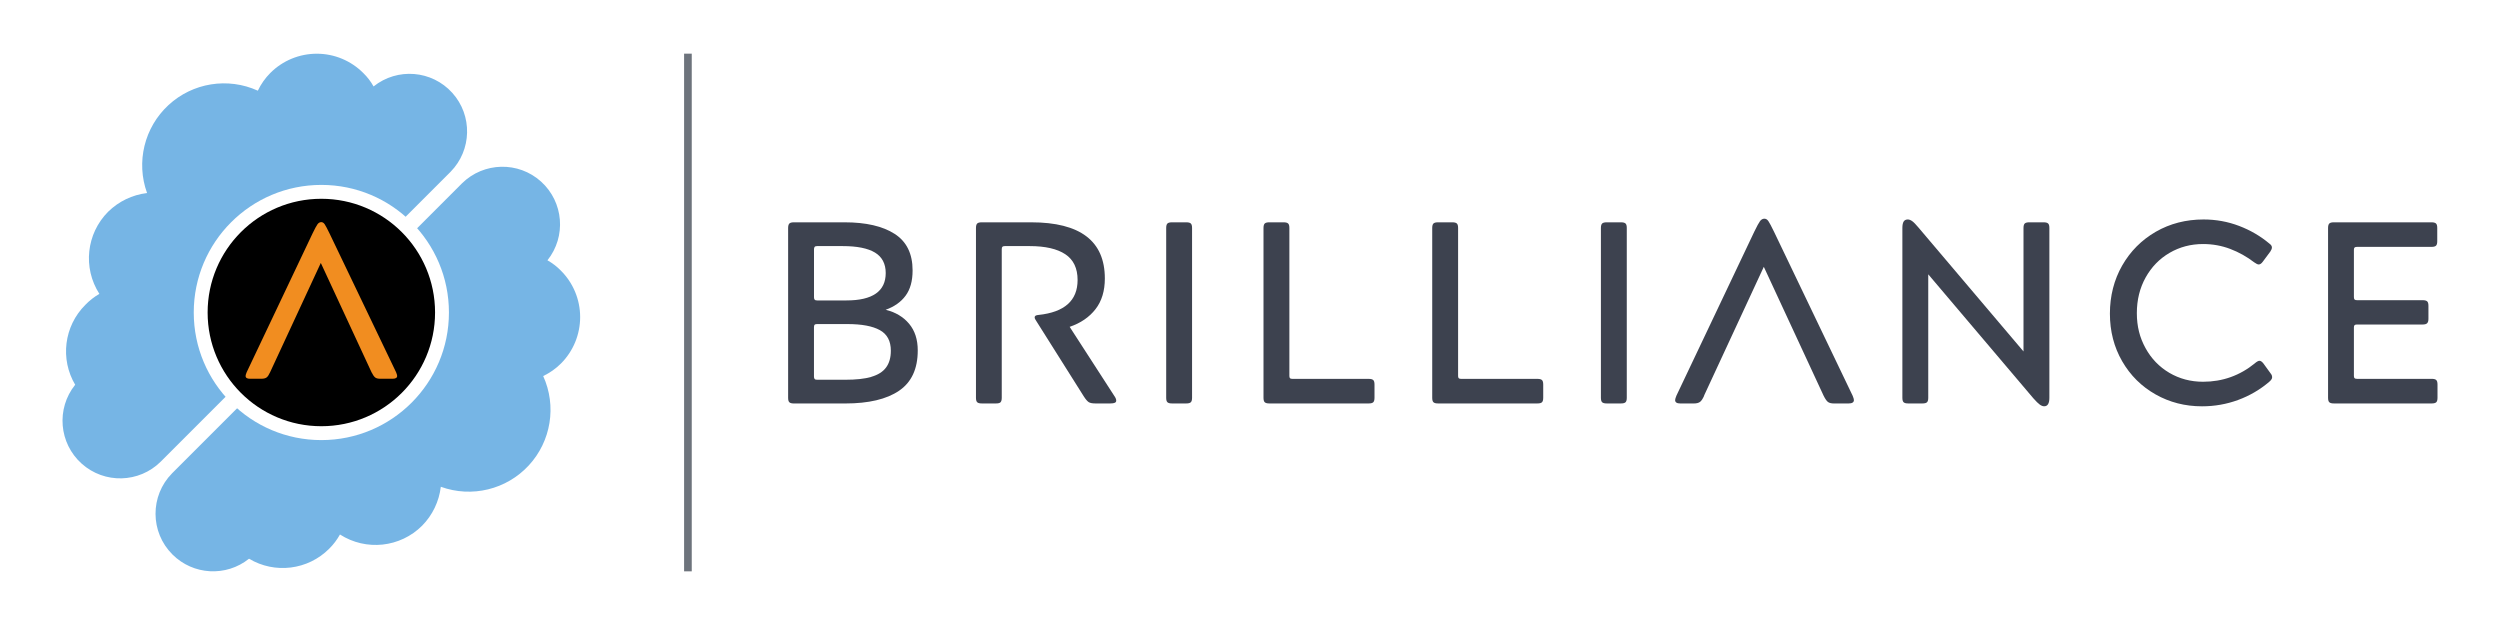
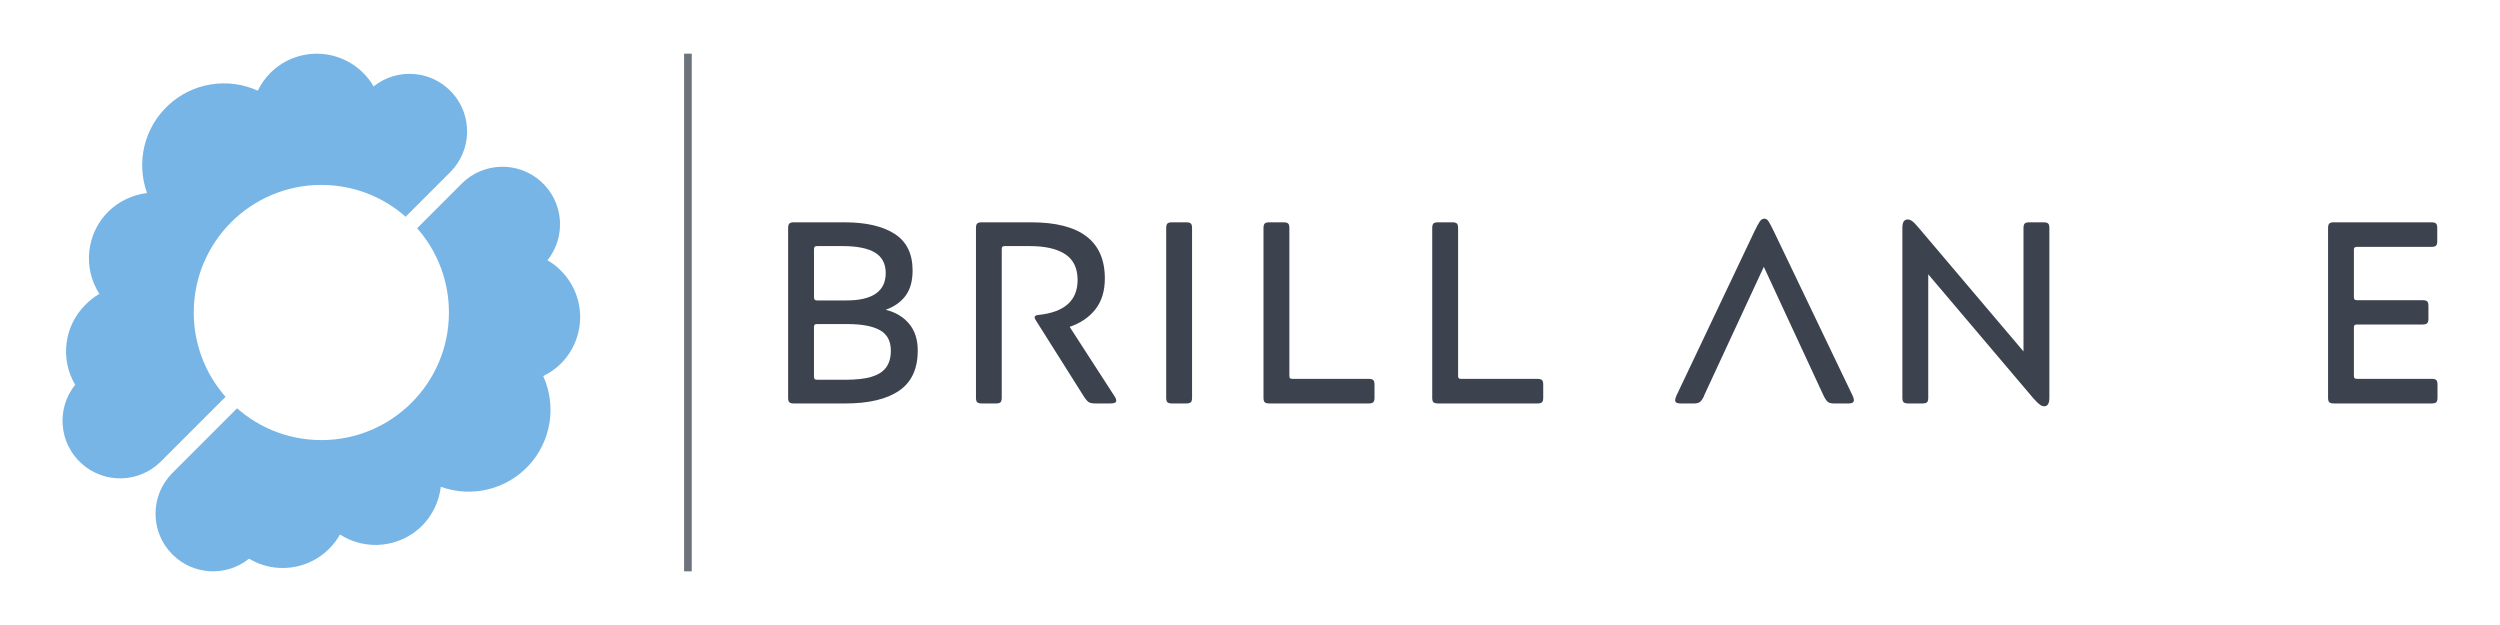
<svg xmlns="http://www.w3.org/2000/svg" version="1.1" viewBox="0 0 800 200">
  <defs>
    <style>
      .cls-1 {
        fill: #6d737c;
      }

      .cls-1, .cls-2, .cls-3, .cls-4, .cls-5, .cls-6 {
        stroke-width: 0px;
      }

      .cls-2 {
        fill: #000;
      }

      .cls-3 {
        fill: #76b5e5;
      }

      .cls-4 {
        fill: #f18d20;
      }

      .cls-5 {
        fill: #fff;
      }

      .cls-6 {
        fill: #3d424f;
      }
    </style>
  </defs>
  <g id="Layer_2" data-name="Layer 2">
-     <rect class="cls-5" width="800" height="200" />
-   </g>
+     </g>
  <g id="Layer_1" data-name="Layer 1">
    <g>
      <g>
        <path class="cls-6" d="M252.61,71.51c.28-.25.75-.37,1.41-.37h16.23c6.85,0,12.19,1.23,16.02,3.69,3.84,2.46,5.76,6.36,5.76,11.72,0,3.37-.75,6.06-2.24,8.07-1.49,2.02-3.62,3.52-6.38,4.51,3.15.77,5.64,2.26,7.5,4.47,1.85,2.21,2.77,5.05,2.77,8.53,0,5.91-2,10.21-6,12.92-4,2.71-9.73,4.06-17.18,4.06h-16.48c-.66,0-1.13-.12-1.41-.37-.28-.25-.41-.73-.41-1.45v-54.32c0-.72.14-1.2.41-1.45ZM260.69,79.01c-.14.17-.21.41-.21.74v15.4c0,.33.07.58.21.74.14.17.4.25.79.25h9.36c4.19,0,7.34-.73,9.44-2.2,2.1-1.46,3.15-3.66,3.15-6.58s-1.15-5.16-3.44-6.54c-2.29-1.38-5.73-2.07-10.31-2.07h-8.2c-.39,0-.65.08-.79.25ZM278.82,120.58c2.12-.61,3.7-1.6,4.72-2.98,1.02-1.38,1.53-3.17,1.53-5.38,0-3.09-1.17-5.29-3.52-6.58-2.35-1.3-5.81-1.94-10.39-1.94h-9.69c-.39,0-.65.07-.79.21-.14.14-.21.4-.21.79v15.82c0,.33.07.58.21.75.14.17.4.25.79.25h9.03c3.42,0,6.2-.3,8.32-.91Z" />
        <path class="cls-6" d="M320.18,128.73c-.28.25-.75.37-1.41.37h-4.64c-.66,0-1.13-.12-1.41-.37-.28-.25-.41-.73-.41-1.45v-54.32c0-.72.14-1.2.41-1.45.28-.25.75-.37,1.41-.37h15.82c15.73,0,23.6,5.99,23.6,17.97,0,3.97-.99,7.25-2.98,9.81-1.99,2.57-4.75,4.46-8.28,5.67l14.24,22.03c.44.61.66,1.13.66,1.57,0,.33-.15.57-.46.7-.3.14-.76.21-1.37.21h-4.89c-.94,0-1.63-.14-2.07-.41-.44-.28-.97-.88-1.57-1.82l-15.24-24.18c-.33-.44-.5-.83-.5-1.16,0-.44.41-.69,1.24-.75,8.33-.88,12.5-4.61,12.5-11.18,0-3.75-1.31-6.5-3.93-8.24-2.62-1.74-6.42-2.61-11.39-2.61h-7.95c-.39,0-.65.07-.79.21s-.21.4-.21.79v47.53c0,.72-.14,1.2-.41,1.45Z" />
        <path class="cls-6" d="M381.05,128.73c-.28.25-.75.37-1.41.37h-4.64c-.66,0-1.13-.12-1.41-.37-.28-.25-.41-.73-.41-1.45v-54.32c0-.72.14-1.2.41-1.45.28-.25.75-.37,1.41-.37h4.64c.66,0,1.13.12,1.41.37.28.25.41.73.41,1.45v54.32c0,.72-.14,1.2-.41,1.45Z" />
        <path class="cls-6" d="M412.8,121.03c.14.14.4.21.79.21h24.43c.66,0,1.13.12,1.41.37.28.25.41.73.41,1.45v4.22c0,.72-.14,1.2-.41,1.45-.28.25-.74.37-1.41.37h-31.88c-.66,0-1.13-.12-1.41-.37-.28-.25-.41-.73-.41-1.45v-54.32c0-.72.14-1.2.41-1.45.28-.25.74-.37,1.41-.37h4.64c.66,0,1.13.12,1.41.37.28.25.41.73.41,1.45v47.37c0,.33.07.57.21.7Z" />
        <path class="cls-6" d="M466.79,121.03c.14.14.4.21.79.21h24.43c.66,0,1.13.12,1.41.37.28.25.41.73.41,1.45v4.22c0,.72-.14,1.2-.41,1.45-.28.25-.74.37-1.41.37h-31.88c-.66,0-1.13-.12-1.41-.37-.28-.25-.41-.73-.41-1.45v-54.32c0-.72.14-1.2.41-1.45.28-.25.74-.37,1.41-.37h4.64c.66,0,1.13.12,1.41.37.28.25.41.73.41,1.45v47.37c0,.33.07.57.21.7Z" />
-         <path class="cls-6" d="M520.16,128.73c-.28.25-.74.37-1.41.37h-4.64c-.66,0-1.13-.12-1.41-.37-.28-.25-.41-.73-.41-1.45v-54.32c0-.72.14-1.2.41-1.45.28-.25.74-.37,1.41-.37h4.64c.66,0,1.13.12,1.41.37.28.25.41.73.41,1.45v54.32c0,.72-.14,1.2-.41,1.45Z" />
        <path class="cls-6" d="M545.33,126.62c-.44.99-.88,1.66-1.33,1.99s-1.1.5-1.99.5h-4.31c-1.1,0-1.66-.36-1.66-1.08,0-.28.14-.75.41-1.41l24.93-52.5c.83-1.71,1.43-2.83,1.82-3.35.39-.52.85-.79,1.41-.79.5,0,.92.26,1.28.79.36.53.95,1.64,1.78,3.35l25.17,52.5c.28.66.41,1.13.41,1.41,0,.72-.58,1.08-1.74,1.08h-4.64c-.88,0-1.53-.17-1.95-.5s-.87-.99-1.37-1.99l-19.13-41.24-19.13,41.24Z" />
        <path class="cls-6" d="M647.93,71.51c.28-.25.74-.37,1.41-.37h4.64c.66,0,1.13.12,1.41.37.28.25.41.73.41,1.45v54.32c0,1.82-.55,2.73-1.66,2.73-.44,0-.91-.18-1.41-.54-.5-.36-1.19-1.03-2.07-2.03l-33.62-39.66v39.5c0,.72-.14,1.2-.41,1.45-.28.25-.74.37-1.41.37h-4.64c-.66,0-1.13-.12-1.41-.37-.28-.25-.41-.73-.41-1.45v-54.32c0-.94.14-1.63.41-2.07.28-.44.72-.66,1.33-.66.44,0,.91.18,1.41.54.5.36,1.16,1.04,1.99,2.03l33.62,39.66v-39.5c0-.72.14-1.2.41-1.45Z" />
-         <path class="cls-6" d="M721.62,116.19c.61-.5,1.08-.74,1.41-.74.22,0,.44.08.66.25.22.17.41.36.58.58l2.4,3.31c.28.33.41.72.41,1.16,0,.22-.08.46-.25.7-.17.25-.41.51-.75.79-2.93,2.48-6.22,4.4-9.89,5.75-3.67,1.35-7.52,2.03-11.55,2.03-5.41,0-10.37-1.27-14.86-3.81-4.5-2.54-8.06-6.07-10.68-10.6-2.62-4.53-3.93-9.61-3.93-15.24s1.31-10.82,3.93-15.4c2.62-4.58,6.21-8.18,10.76-10.81,4.56-2.62,9.65-3.93,15.28-3.93,3.98,0,7.77.69,11.39,2.07,3.61,1.38,6.83,3.26,9.65,5.63.55.39.83.8.83,1.24,0,.39-.17.83-.5,1.32l-2.4,3.23c-.44.61-.88.91-1.32.91-.33,0-.8-.22-1.41-.66-2.37-1.82-4.94-3.26-7.7-4.31-2.76-1.05-5.66-1.57-8.69-1.57-3.92,0-7.49.94-10.72,2.82-3.23,1.88-5.78,4.5-7.66,7.87-1.88,3.37-2.82,7.18-2.82,11.43s.92,7.81,2.77,11.18c1.85,3.37,4.39,6,7.62,7.91,3.23,1.9,6.83,2.86,10.81,2.86,6.24,0,11.79-1.99,16.64-5.96Z" />
        <path class="cls-6" d="M779.59,121.61c.28.25.41.73.41,1.45v4.22c0,.72-.14,1.2-.41,1.45-.28.25-.75.37-1.41.37h-31.38c-.66,0-1.13-.12-1.41-.37-.28-.25-.41-.73-.41-1.45v-54.32c0-.72.14-1.2.41-1.45.28-.25.74-.37,1.41-.37h31.3c.66,0,1.13.12,1.41.37.28.25.41.73.41,1.45v4.22c0,.72-.14,1.2-.41,1.45-.28.25-.74.37-1.41.37h-23.85c-.39,0-.65.07-.79.21-.14.14-.21.37-.21.7v15.15c0,.39.07.65.21.79.14.14.4.21.79.21h21.03c.66,0,1.13.12,1.41.37.28.25.41.73.41,1.45v4.14c0,.66-.14,1.13-.41,1.41-.28.28-.75.41-1.41.41h-21.03c-.39,0-.65.07-.79.21-.14.14-.21.37-.21.7v15.57c0,.33.07.57.21.7.14.14.4.21.79.21h23.93c.66,0,1.13.12,1.41.37Z" />
      </g>
      <g>
        <g>
          <path class="cls-3" d="M55.17,177.42c-7.16-7.16-7.21-18.75-.1-25.97l92.79-92.8c6.95-6.83,18.03-7.08,25.27-.55,7.24,6.54,8.14,17.58,2.05,25.2,1.58.88,3.02,1.99,4.28,3.28,3.96,3.93,6.18,9.28,6.19,14.86,0,5.58-2.2,10.93-6.14,14.88-1.65,1.65-3.58,3.01-5.69,4.01,4.36,9.59,2.54,20.85-4.61,28.6-7.15,7.73-18.24,10.43-28.15,6.84-.56,4.7-2.66,9.08-5.98,12.45-7.01,7-17.95,8.17-26.29,2.82-.94,1.67-2.09,3.21-3.46,4.56-6.8,6.81-17.37,8.13-25.64,3.19-7.33,5.86-17.88,5.27-24.51-1.36h-.01Z" />
          <path class="cls-3" d="M24.1,123.2c-4.94-8.27-3.62-18.84,3.2-25.64,1.33-1.38,2.84-2.57,4.5-3.52-5.36-8.34-4.18-19.28,2.81-26.29,3.38-3.32,7.75-5.42,12.45-5.98-3.59-9.9-.88-21,6.85-28.14,7.74-7.16,19.01-8.97,28.6-4.61,1-2.12,2.36-4.04,4.01-5.69,3.95-3.95,9.3-6.15,14.88-6.14,5.58,0,10.92,2.23,14.86,6.19,1.3,1.26,2.4,2.7,3.28,4.28,7.62-6.09,18.66-5.19,25.19,2.05,6.53,7.24,6.28,18.32-.55,25.27l-92.73,92.73c-6.93,6.89-18.03,7.18-25.31.66-7.28-6.52-8.21-17.59-2.1-25.23l.06.06Z" />
        </g>
        <circle class="cls-5" cx="102.83" cy="100" r="40.83" />
-         <circle class="cls-2" cx="102.83" cy="100" r="36.39" />
-         <path class="cls-4" d="M86.44,119.1c-.38.84-.75,1.4-1.12,1.68-.38.28-.94.42-1.68.42h-3.65c-.94,0-1.4-.3-1.4-.91,0-.23.12-.63.35-1.19l21.13-44.51c.7-1.45,1.22-2.4,1.54-2.84.33-.44.73-.67,1.19-.67.42,0,.78.22,1.09.67.3.45.81,1.39,1.51,2.84l21.34,44.51c.23.56.35.96.35,1.19,0,.61-.49.91-1.47.91h-3.93c-.75,0-1.3-.14-1.65-.42-.35-.28-.74-.84-1.16-1.68l-16.22-34.96-16.22,34.96Z" />
      </g>
      <rect class="cls-1" x="218.91" y="17.17" width="2.45" height="165.66" />
    </g>
  </g>
</svg>